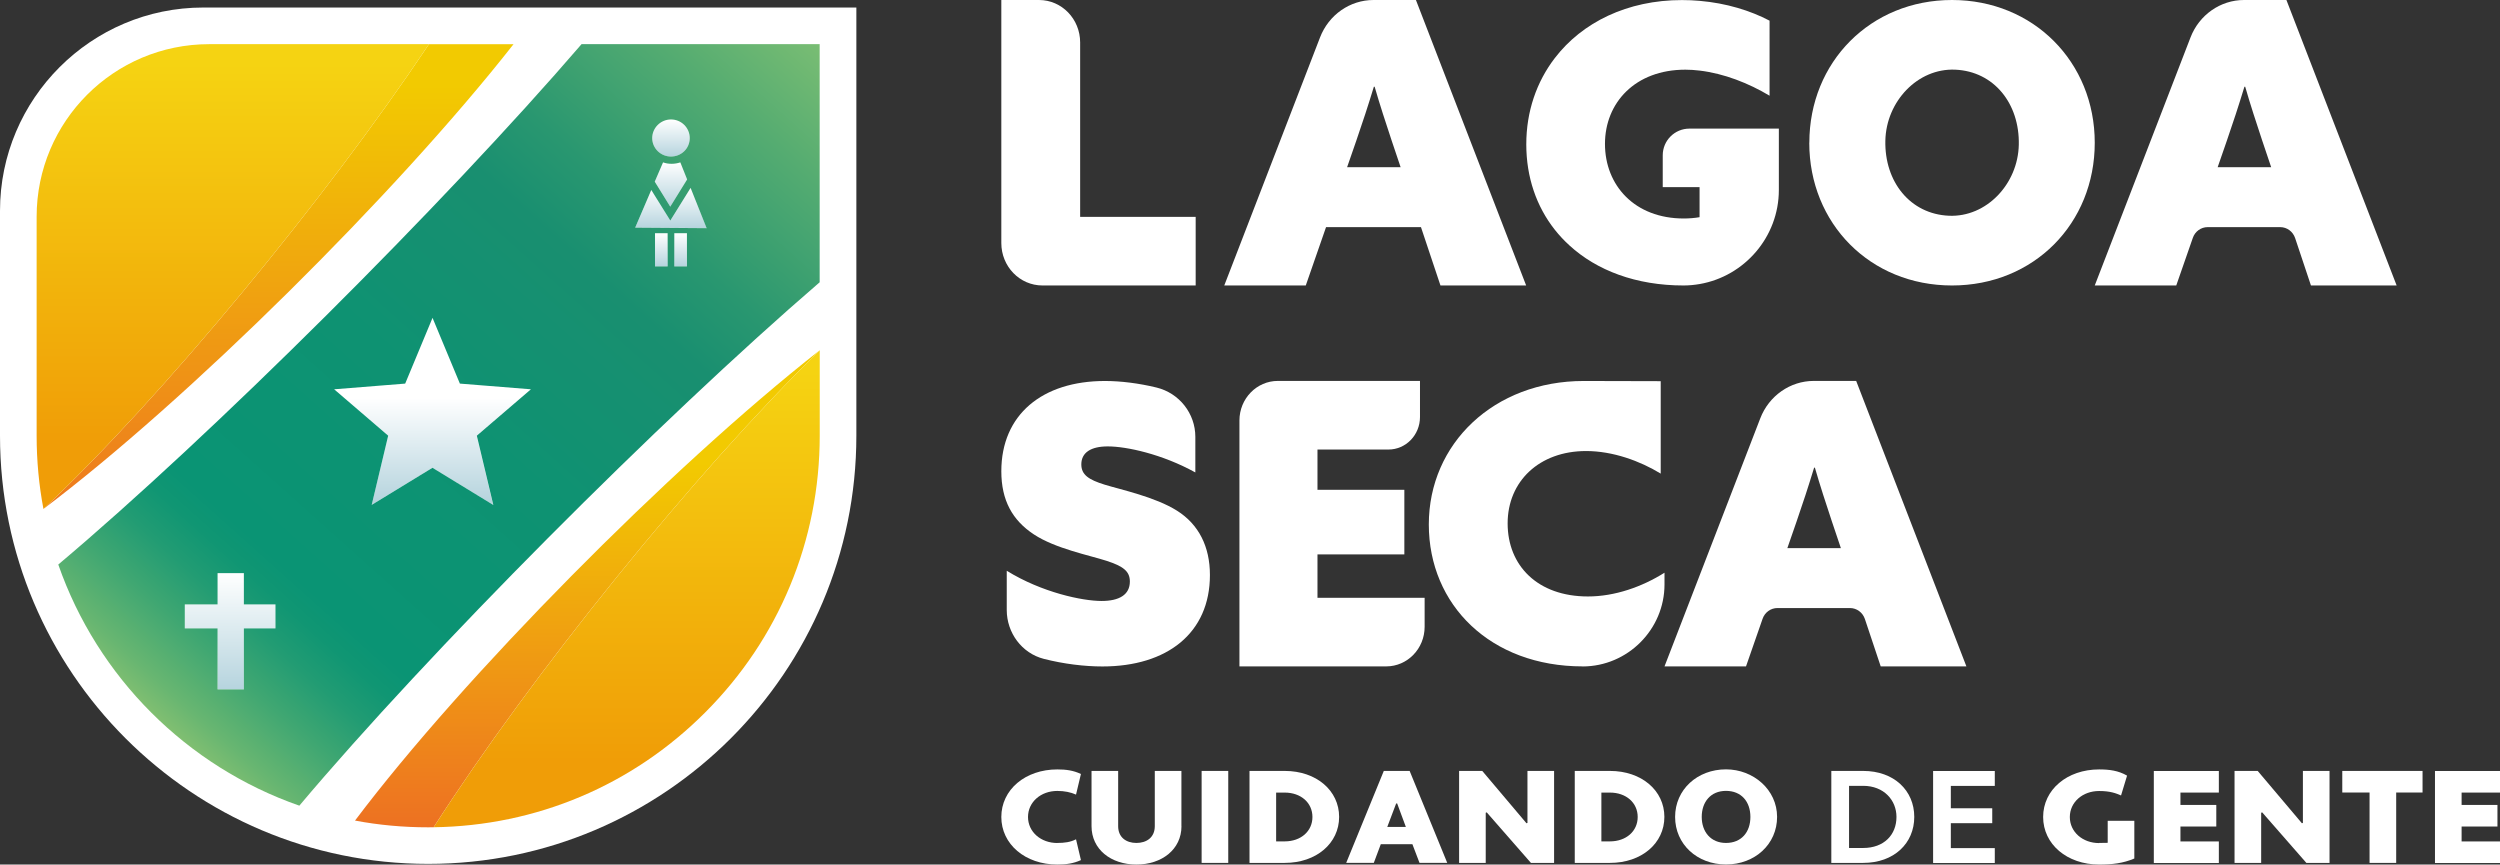
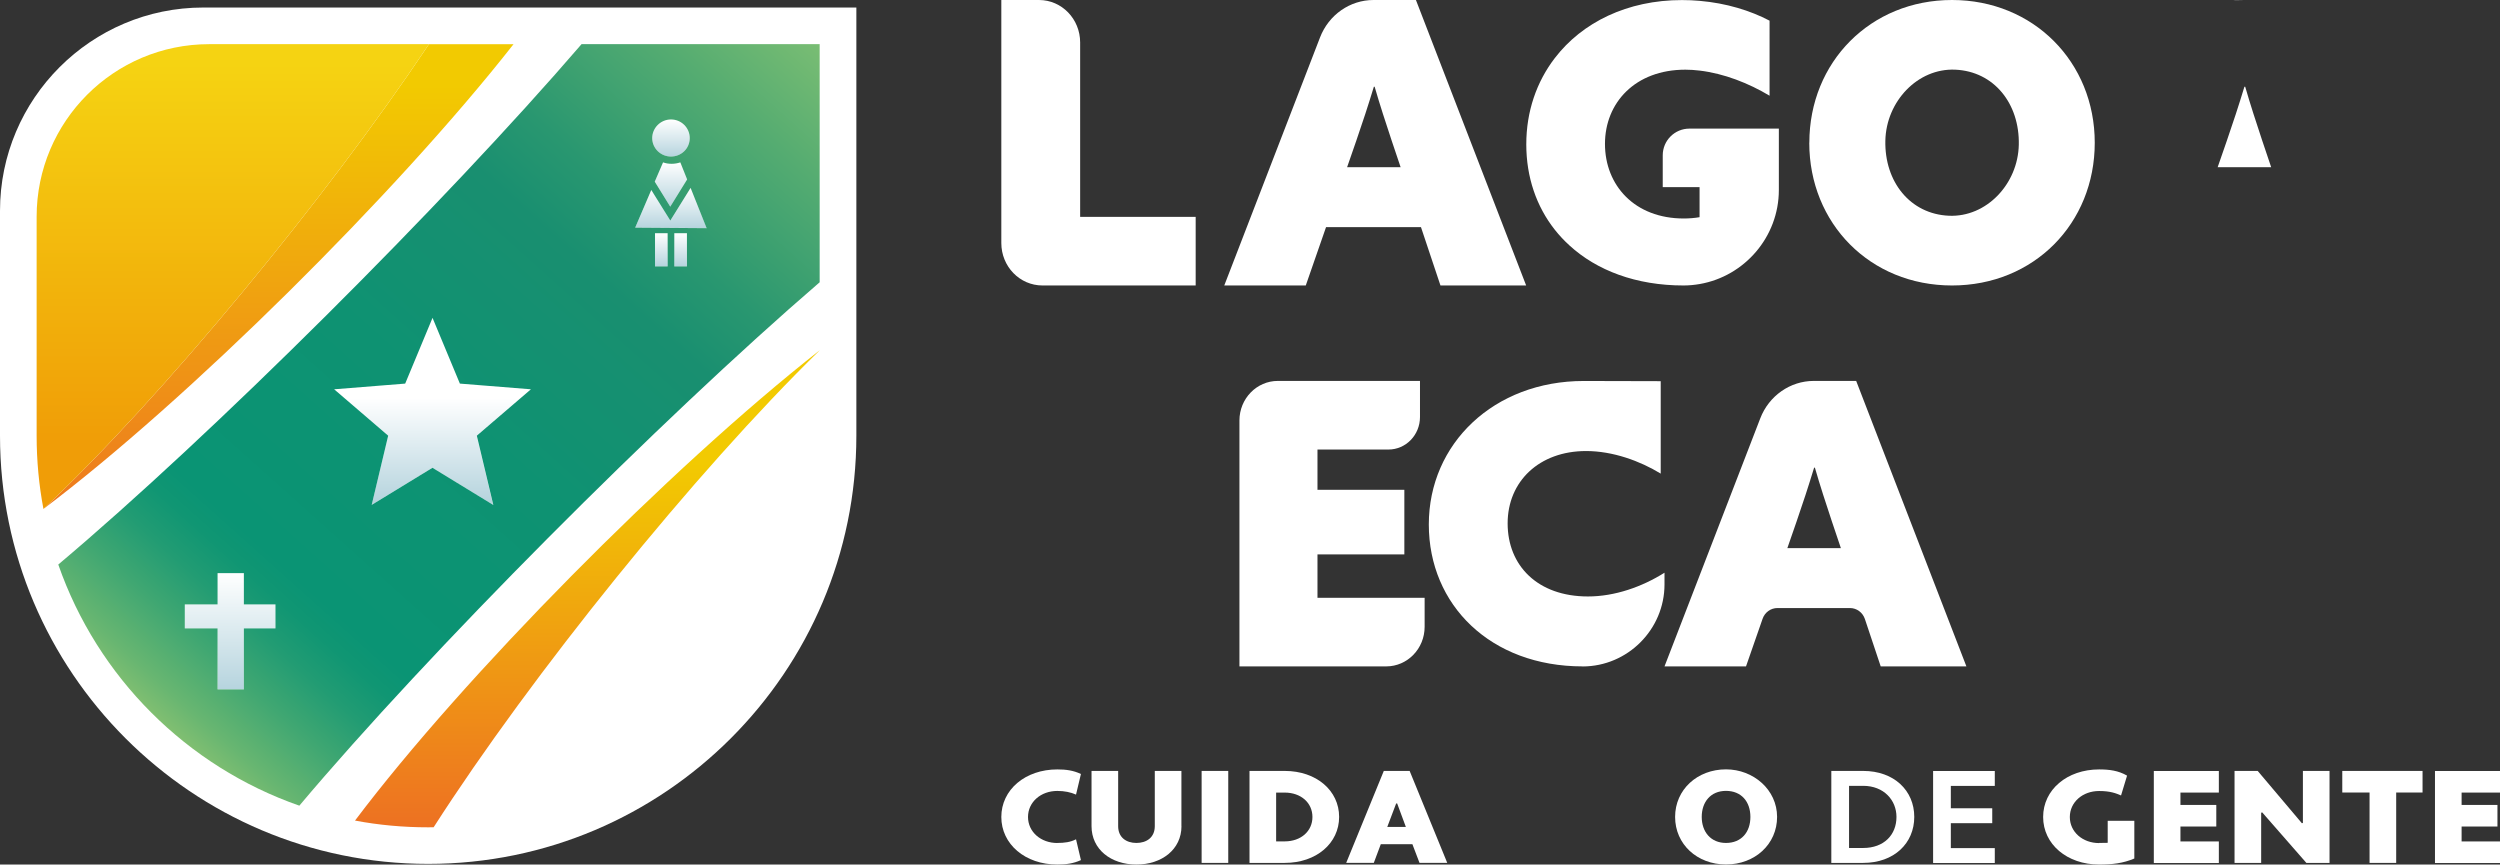
<svg xmlns="http://www.w3.org/2000/svg" xmlns:xlink="http://www.w3.org/1999/xlink" id="Camada_2" data-name="Camada 2" viewBox="0 0 382.17 132.16">
  <rect x="0" y="0" width="382.17" height="132.16" fill="#333333" stroke="none" />
  <defs>
    <style> .cls-1, .cls-2 { fill: #fff; } .cls-2, .cls-3, .cls-4, .cls-5, .cls-6, .cls-7, .cls-8, .cls-9, .cls-10, .cls-11, .cls-12 { fill-rule: evenodd; } .cls-3 { fill: url(#Gradiente_sem_nome_68-6); } .cls-13 { fill: url(#Gradiente_sem_nome_68-2); } .cls-4 { fill: url(#Gradiente_sem_nome_68-7); } .cls-5 { fill: url(#Gradiente_sem_nome_22); } .cls-14 { fill: url(#Gradiente_sem_nome_68); } .cls-6 { fill: url(#Gradiente_sem_nome_68-5); } .cls-7 { fill: url(#Gradiente_sem_nome_68-4); } .cls-8 { fill: url(#Gradiente_sem_nome_23); } .cls-9 { fill: url(#Gradiente_sem_nome_11); } .cls-10 { fill: url(#Gradiente_sem_nome_22-2); } .cls-11 { fill: url(#Gradiente_sem_nome_23-2); } .cls-12 { fill: url(#Gradiente_sem_nome_68-3); } </style>
    <linearGradient id="Gradiente_sem_nome_23" data-name="Gradiente sem nome 23" x1="42.57" y1="86.67" x2="42.57" y2="1.09" gradientUnits="userSpaceOnUse">
      <stop offset="0" stop-color="#ed6e23" />
      <stop offset=".86" stop-color="#f2ca01" />
    </linearGradient>
    <linearGradient id="Gradiente_sem_nome_23-2" data-name="Gradiente sem nome 23" x1="89.79" y1="128.27" x2="89.79" y2="61.46" xlink:href="#Gradiente_sem_nome_23" />
    <linearGradient id="Gradiente_sem_nome_68" data-name="Gradiente sem nome 68" x1="101.09" y1="40.72" x2="101.09" y2="35.65" gradientUnits="userSpaceOnUse">
      <stop offset="0" stop-color="#b6d4de" />
      <stop offset="1" stop-color="#fff" />
    </linearGradient>
    <linearGradient id="Gradiente_sem_nome_68-2" data-name="Gradiente sem nome 68" x1="104.04" x2="104.04" xlink:href="#Gradiente_sem_nome_68" />
    <linearGradient id="Gradiente_sem_nome_68-3" data-name="Gradiente sem nome 68" x1="102.57" y1="23.94" x2="102.57" y2="18.26" xlink:href="#Gradiente_sem_nome_68" />
    <linearGradient id="Gradiente_sem_nome_68-4" data-name="Gradiente sem nome 68" x1="102.57" y1="31.59" x2="102.57" y2="24.83" xlink:href="#Gradiente_sem_nome_68" />
    <linearGradient id="Gradiente_sem_nome_68-5" data-name="Gradiente sem nome 68" x1="102.57" y1="34.87" x2="102.57" y2="28.71" xlink:href="#Gradiente_sem_nome_68" />
    <linearGradient id="Gradiente_sem_nome_68-6" data-name="Gradiente sem nome 68" x1="35.18" y1="105.39" x2="35.18" y2="87.61" xlink:href="#Gradiente_sem_nome_68" />
    <linearGradient id="Gradiente_sem_nome_68-7" data-name="Gradiente sem nome 68" x1="66.1" y1="76.68" x2="66.1" y2="60.84" xlink:href="#Gradiente_sem_nome_68" />
    <linearGradient id="Gradiente_sem_nome_22" data-name="Gradiente sem nome 22" x1="35.58" y1="77.31" x2="35.58" y2="9.63" gradientUnits="userSpaceOnUse">
      <stop offset=".14" stop-color="#f09d07" />
      <stop offset="1" stop-color="#f5d312" />
    </linearGradient>
    <linearGradient id="Gradiente_sem_nome_22-2" data-name="Gradiente sem nome 22" x1="95.8" y1="126.21" x2="95.8" y2="56.72" xlink:href="#Gradiente_sem_nome_22" />
    <linearGradient id="Gradiente_sem_nome_11" data-name="Gradiente sem nome 11" x1="25.52" y1="111.21" x2="121.8" y2="3.61" gradientUnits="userSpaceOnUse">
      <stop offset="0" stop-color="#81bf71" />
      <stop offset=".03" stop-color="#68b671" />
      <stop offset=".09" stop-color="#40a772" />
      <stop offset=".14" stop-color="#229c73" />
      <stop offset=".18" stop-color="#109673" />
      <stop offset=".21" stop-color="#0a9474" />
      <stop offset=".45" stop-color="#0e9272" />
      <stop offset=".66" stop-color="#198f70" />
      <stop offset=".74" stop-color="#299770" />
      <stop offset=".89" stop-color="#55ac71" />
      <stop offset="1" stop-color="#79bd73" />
    </linearGradient>
  </defs>
  <g id="Camada_1-2" data-name="Camada 1">
    <g>
      <g>
        <path class="cls-2" d="M65.45,132.06C29.36,132.06,0,102.7,0,66.61v-34.38C0,15.09,13.94,1.15,31.08,1.15h99.83v65.46c0,36.09-29.36,65.45-65.45,65.45Z" />
        <g>
          <path class="cls-8" d="M78.5,6.76C60.52,29.67,28.59,61.27,6.64,77.8,24.73,60.8,49.59,30.66,65.57,6.76h12.93Z" />
          <path class="cls-11" d="M125.31,53.55c-19.08,18.63-44.12,49.68-59.02,72.91-.27.01-.55.01-.83.01-3.8,0-7.54-.34-11.19-1.03,16.53-21.95,48.12-53.91,71.03-71.89Z" />
          <g>
            <rect class="cls-14" x="100.13" y="35.65" width="1.93" height="5.07" />
            <rect class="cls-13" x="103.07" y="35.65" width="1.93" height="5.07" />
            <path class="cls-12" d="M105.44,21.12c0,1.55-1.29,2.82-2.87,2.82s-2.87-1.27-2.87-2.82,1.29-2.85,2.87-2.85,2.87,1.27,2.87,2.85Z" />
            <path class="cls-7" d="M105.04,27.43l-2.58,4.16-2.37-3.82,1.27-2.95c.41.15.85.22,1.31.22s.92-.08,1.33-.22l1.04,2.61Z" />
            <polygon class="cls-6" points="108.03 34.87 97.1 34.8 99.57 29.04 102.48 33.72 105.57 28.71 108.03 34.87" />
          </g>
          <polygon class="cls-3" points="42.11 92.4 42.11 96.06 37.28 96.06 37.28 105.39 33.26 105.39 33.26 96.06 28.25 96.06 28.25 92.4 33.26 92.4 33.26 87.61 37.28 87.61 37.28 92.4 42.11 92.4" />
          <polygon class="cls-4" points="72.87 66.59 75.39 77.18 66.1 71.52 56.81 77.18 59.34 66.59 51.07 59.51 61.93 58.64 66.1 48.59 70.28 58.64 81.14 59.51 72.87 66.59" />
          <path class="cls-5" d="M65.57,6.76C49.59,30.66,24.73,60.8,6.64,77.8c-.69-3.66-1.04-7.39-1.04-11.19v-33.48c0-14.57,11.81-26.38,26.38-26.38h33.59Z" />
-           <path class="cls-10" d="M125.31,53.55v13.06c0,15.99-6.23,31.03-17.54,42.33-11.11,11.12-25.8,17.31-41.48,17.52,14.9-23.22,39.94-54.28,59.02-72.91Z" />
          <path class="cls-9" d="M88.9,6.75c-21.05,24.45-56.52,59.79-79.99,79.55,6,17.23,19.64,30.86,36.85,36.86,19.75-23.46,55.09-58.96,79.54-80.01V6.75h-36.41ZM42.11,96.06h-4.83v9.33h-4.02v-9.33h-5.01v-3.67h5.01v-4.78h4.02v4.78h4.83v3.67ZM75.39,77.18l-9.28-5.67-9.29,5.67,2.52-10.58-8.26-7.09,10.86-.87,4.18-10.05,4.18,10.05,10.86.87-8.27,7.09,2.52,10.58ZM102.57,18.26c1.58,0,2.87,1.27,2.87,2.85s-1.29,2.82-2.87,2.82-2.87-1.27-2.87-2.82,1.29-2.85,2.87-2.85ZM105.04,27.43l-2.58,4.16-2.37-3.82,1.27-2.95c.41.15.85.22,1.31.22s.92-.08,1.33-.22l1.04,2.61ZM102.06,40.72h-1.93v-5.07h1.93v5.07ZM105.01,40.72h-1.93v-5.07h1.93v5.07ZM97.1,34.8l2.46-5.76,2.91,4.68,3.1-5,2.45,6.16-10.92-.08Z" />
        </g>
      </g>
      <g>
        <path class="cls-1" d="M161.63,128.86c1.09,0,2.01-.12,2.86-.56l.75,3.18c-1.16.53-2.28.68-3.61.68-4.9,0-8.56-3.1-8.56-7.27s3.66-7.27,8.56-7.27c1.33,0,2.45.15,3.61.7l-.75,3.15c-.8-.36-1.77-.56-2.86-.56-2.52,0-4.48,1.7-4.48,3.98s1.96,3.98,4.48,3.98Z" />
        <path class="cls-1" d="M180.61,126.29c0,3.54-2.98,5.87-6.89,5.87s-6.86-2.33-6.86-5.87v-8.44h4.07v8.44c0,1.75,1.26,2.57,2.79,2.57s2.81-.82,2.81-2.57v-8.44h4.07v8.44Z" />
        <path class="cls-1" d="M183.69,117.85h4.07v14.06h-4.07v-14.06Z" />
        <path class="cls-1" d="M191.01,117.85h5.38c4.85,0,8.32,3.01,8.32,7.03s-3.47,7.03-8.32,7.03h-5.38v-14.06ZM195.08,121.15v7.47h1.31c2.47,0,4.24-1.55,4.24-3.73s-1.77-3.73-4.24-3.73h-1.31Z" />
        <path class="cls-1" d="M215.9,129.05h-4.82l-1.07,2.86h-4.22l5.75-14.06h3.95l5.75,14.06h-4.24l-1.09-2.86ZM212.07,126.41h2.84l-1.33-3.59h-.15l-1.36,3.59Z" />
-         <path class="cls-1" d="M227.27,124.18l-.15.07v7.66h-4.07v-14.06h3.54l6.76,8,.15-.05v-7.95h4.07v14.06h-3.54l-6.76-7.73Z" />
-         <path class="cls-1" d="M240.73,117.85h5.38c4.85,0,8.32,3.01,8.32,7.03s-3.47,7.03-8.32,7.03h-5.38v-14.06ZM244.8,121.15v7.47h1.31c2.47,0,4.24-1.55,4.24-3.73s-1.77-3.73-4.24-3.73h-1.31Z" />
        <path class="cls-1" d="M263.85,117.61c4.17,0,7.81,3.1,7.81,7.27s-3.39,7.27-7.81,7.27-7.78-3.1-7.78-7.27,3.39-7.27,7.78-7.27ZM263.85,128.86c2.35,0,3.73-1.65,3.73-3.98s-1.38-3.98-3.73-3.98-3.71,1.7-3.71,3.98,1.38,3.98,3.71,3.98Z" />
        <path class="cls-1" d="M279.95,117.85h4.87c4.73,0,7.81,3.01,7.81,7.03s-3.08,7.03-7.81,7.03h-4.87v-14.06ZM282.66,120.13v9.5h2.16c3.18,0,5.09-2.01,5.09-4.75,0-2.55-1.92-4.75-5.09-4.75h-2.16Z" />
        <path class="cls-1" d="M295.51,131.92v-14.06h9.43v2.28h-6.72v3.42h6.33v2.28h-6.33v3.81h6.72v2.28h-9.43Z" />
        <path class="cls-1" d="M320.89,128.86c.46,0,.87,0,1.31-.02v-3.37h4.07v5.77c-1.72.73-3.37.92-5.38.92-4.9,0-8.56-3.1-8.56-7.27s3.66-7.27,8.56-7.27c1.53,0,2.93.17,4.27.95l-.92,3.03c-.75-.32-1.62-.68-3.35-.68-2.52,0-4.48,1.7-4.48,3.98s1.96,3.98,4.48,3.98Z" />
        <path class="cls-1" d="M329.25,131.92v-14.06h9.94v3.3h-5.87v1.89h5.48v3.3h-5.48v2.28h5.87v3.3h-9.94Z" />
        <path class="cls-1" d="M345.81,124.18l-.15.07v7.66h-4.07v-14.06h3.54l6.76,8,.15-.05v-7.95h4.07v14.06h-3.54l-6.76-7.73Z" />
        <path class="cls-1" d="M366.3,121.15v10.76h-4.07v-10.76h-4.17v-3.3h12.27v3.3h-4.02Z" />
        <path class="cls-1" d="M372.23,131.92v-14.06h9.94v3.3h-5.87v1.89h5.48v3.3h-5.48v2.28h5.87v3.3h-9.94Z" />
      </g>
      <g>
        <path class="cls-1" d="M277.27,58.23h6.48l16.85,43.64h-13.1l-2.42-7.25c-.34-1-1.25-1.67-2.28-1.67h-11.09c-1.02,0-1.93.66-2.27,1.65l-2.53,7.27h-12.46l14.64-37.92c1.33-3.45,4.58-5.72,8.18-5.72ZM281.41,83.79l-1.4-4.16c-.82-2.47-1.81-5.48-2.57-8.14h-.12c-.82,2.71-1.81,5.73-2.69,8.26l-1.4,4.04h8.19Z" />
-         <path class="cls-1" d="M168.39,91.87c2.69,0,4.33-.94,4.33-2.98,0-1.58-1.05-2.34-3.57-3.16-2.52-.82-7.84-1.87-11.11-4.04-3.28-2.16-4.97-5.21-4.97-9.65,0-8.66,6.26-13.8,15.85-13.8,2.41,0,5.19.35,7.87,1,3.48.85,5.94,3.96,5.94,7.54v5.44c-5.09-2.81-10.53-3.98-13.39-3.98-2.57,0-4.04.94-4.04,2.75,0,1.58,1.11,2.34,3.57,3.1,2.46.76,7.72,1.87,11.06,3.98,3.33,2.1,5.03,5.5,5.03,9.83,0,8.89-6.55,13.98-16.44,13.98-2.72,0-5.9-.38-8.95-1.16-3.37-.86-5.67-3.99-5.67-7.47v-6c5.38,3.33,11.58,4.62,14.51,4.62Z" />
        <path class="cls-1" d="M195.33,58.23h21.74v5.52c0,2.75-2.16,4.97-4.82,4.97h-10.85v6.15h13.28v9.88h-13.28v6.63h16.38v4.44c0,3.34-2.63,6.05-5.87,6.05h-22.44v-37.59c0-3.34,2.63-6.05,5.87-6.05Z" />
        <path class="cls-1" d="M241.93,101.87c-14.04,0-23.51-9.36-23.51-21.7s9.94-21.93,23.69-21.93l11.76.03v14.13c-3.16-1.93-7.31-3.45-11.41-3.45-7.14,0-11.99,4.62-11.99,11.06s4.56,11.17,12.28,11.17c4.09,0,8.25-1.46,11.7-3.63v1.79c0,6.88-5.63,12.53-12.52,12.54h0Z" />
      </g>
      <path class="cls-1" d="M153.07,0h5.76c3.48,0,6.29,2.9,6.29,6.49v26.66h17.66v10.49h-23.42c-3.48,0-6.29-2.9-6.29-6.49V0Z" />
      <path class="cls-1" d="M209.97,0h6.48l16.85,43.64h-13.1l-2.98-8.92h-14.51l-3.1,8.92h-12.46l14.64-37.92C203.12,2.27,206.36,0,209.97,0ZM214.11,25.56l-1.4-4.16c-.82-2.47-1.81-5.48-2.57-8.14h-.12c-.82,2.71-1.81,5.73-2.69,8.26l-1.4,4.04h8.19Z" />
-       <path class="cls-1" d="M343.04,0h6.48l16.85,43.64h-13.1l-2.42-7.25c-.34-1-1.25-1.67-2.28-1.67h-11.09c-1.02,0-1.93.66-2.27,1.65l-2.53,7.27h-12.46l14.64-37.92C336.19,2.27,339.44,0,343.04,0ZM347.19,25.56l-1.4-4.16c-.82-2.47-1.81-5.48-2.57-8.14h-.12c-.82,2.71-1.81,5.73-2.69,8.26l-1.4,4.04h8.19Z" />
+       <path class="cls-1" d="M343.04,0h6.48h-13.1l-2.42-7.25c-.34-1-1.25-1.67-2.28-1.67h-11.09c-1.02,0-1.93.66-2.27,1.65l-2.53,7.27h-12.46l14.64-37.92C336.19,2.27,339.44,0,343.04,0ZM347.19,25.56l-1.4-4.16c-.82-2.47-1.81-5.48-2.57-8.14h-.12c-.82,2.71-1.81,5.73-2.69,8.26l-1.4,4.04h8.19Z" />
      <path class="cls-1" d="M276.59,21.82C276.59,9.48,285.95,0,298.4,0s21.82,9.48,21.82,21.82-9.3,21.82-21.82,21.82-21.82-9.48-21.82-21.82ZM308.61,22.14c.14-6.3-3.79-11.23-9.72-11.49-5.75-.25-10.55,4.87-10.68,10.84-.14,6.3,3.79,11.23,9.72,11.49,5.75.25,10.55-4.87,10.68-10.84Z" />
      <path class="cls-1" d="M258.26,19.66c-2.25,0-4.08,1.82-4.08,4.08v4.87h5.63v4.59c-.74.13-1.62.2-2.41.2-7.54,0-12.05-5.09-12.05-11.4s4.63-11.35,12.29-11.35c.72,0,1.44.05,2.18.14,3.72.44,7.51,1.93,10.69,3.84V3.16c-2.93-1.54-6.61-2.68-10.69-3.03-.88-.08-1.78-.12-2.7-.12-8.34,0-15.25,3.4-19.44,8.87-2.78,3.62-4.36,8.15-4.36,13.18s1.55,9.5,4.36,13.06c.67.85,1.41,1.64,2.22,2.38,4.19,3.85,10.21,6.14,17.46,6.14.84,0,1.66-.08,2.47-.22,6.85-1.19,12.1-7.21,12.1-14.38v-9.38h-13.65Z" />
    </g>
  </g>
</svg>